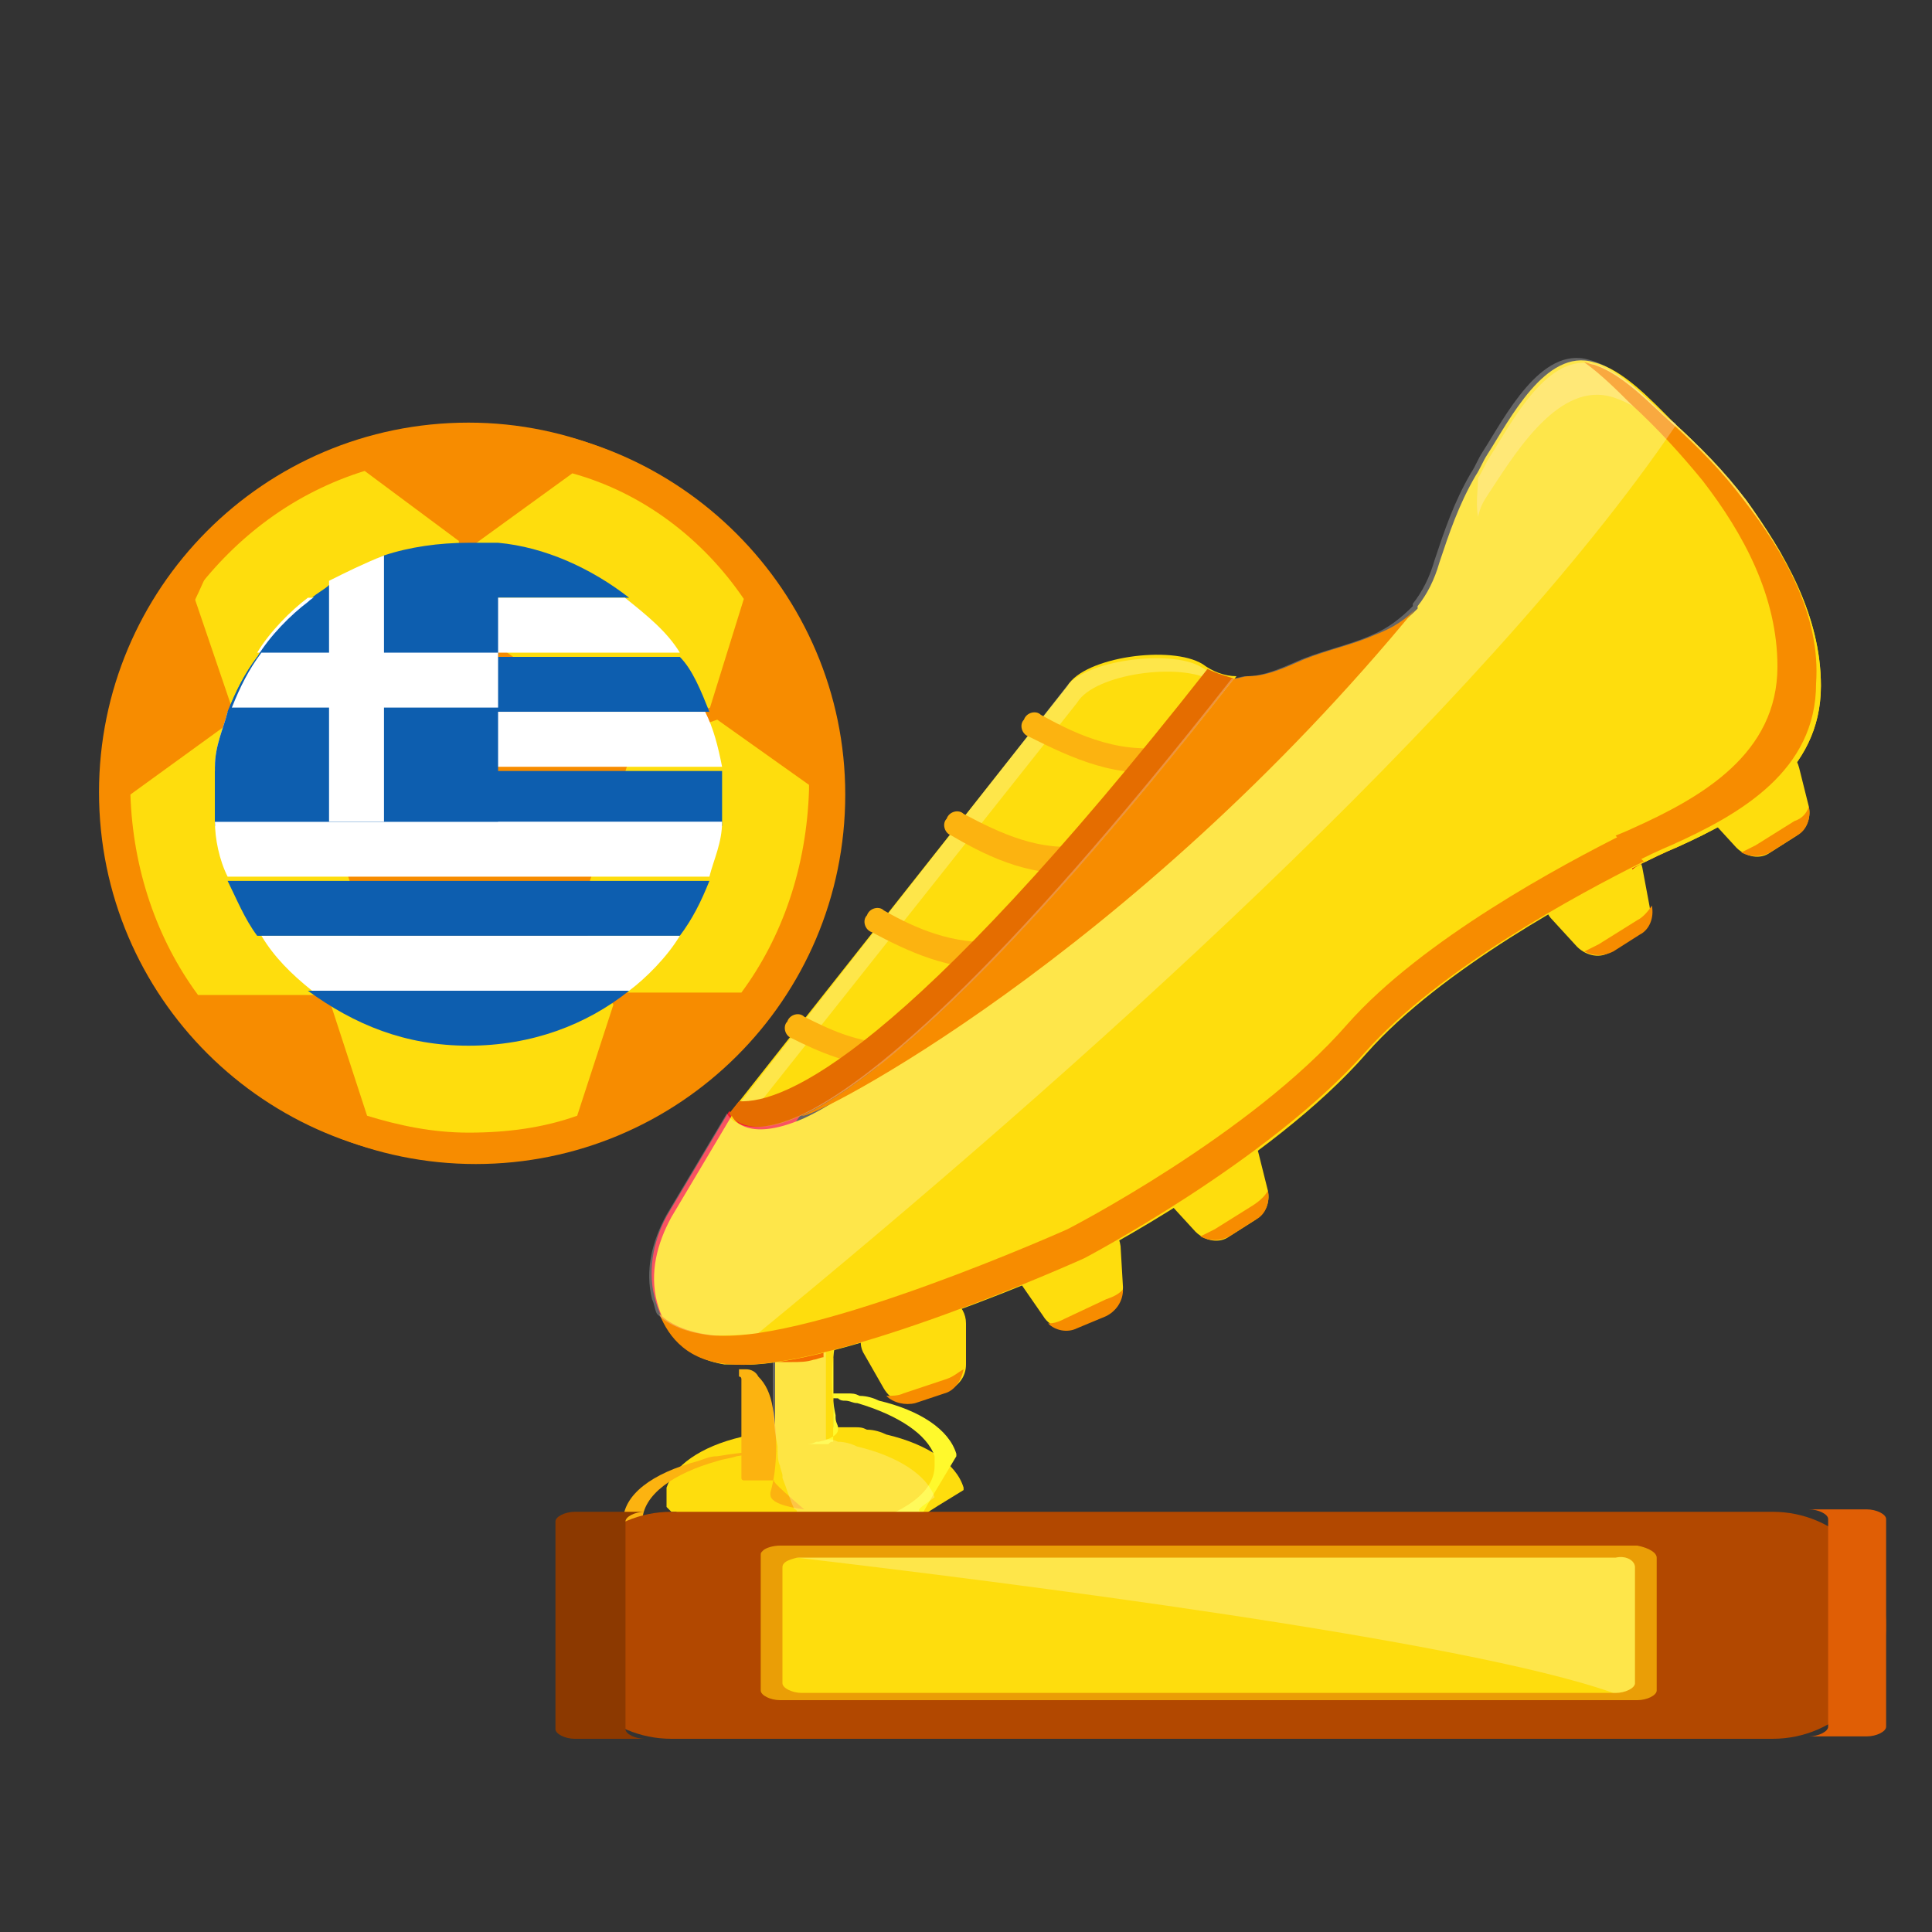
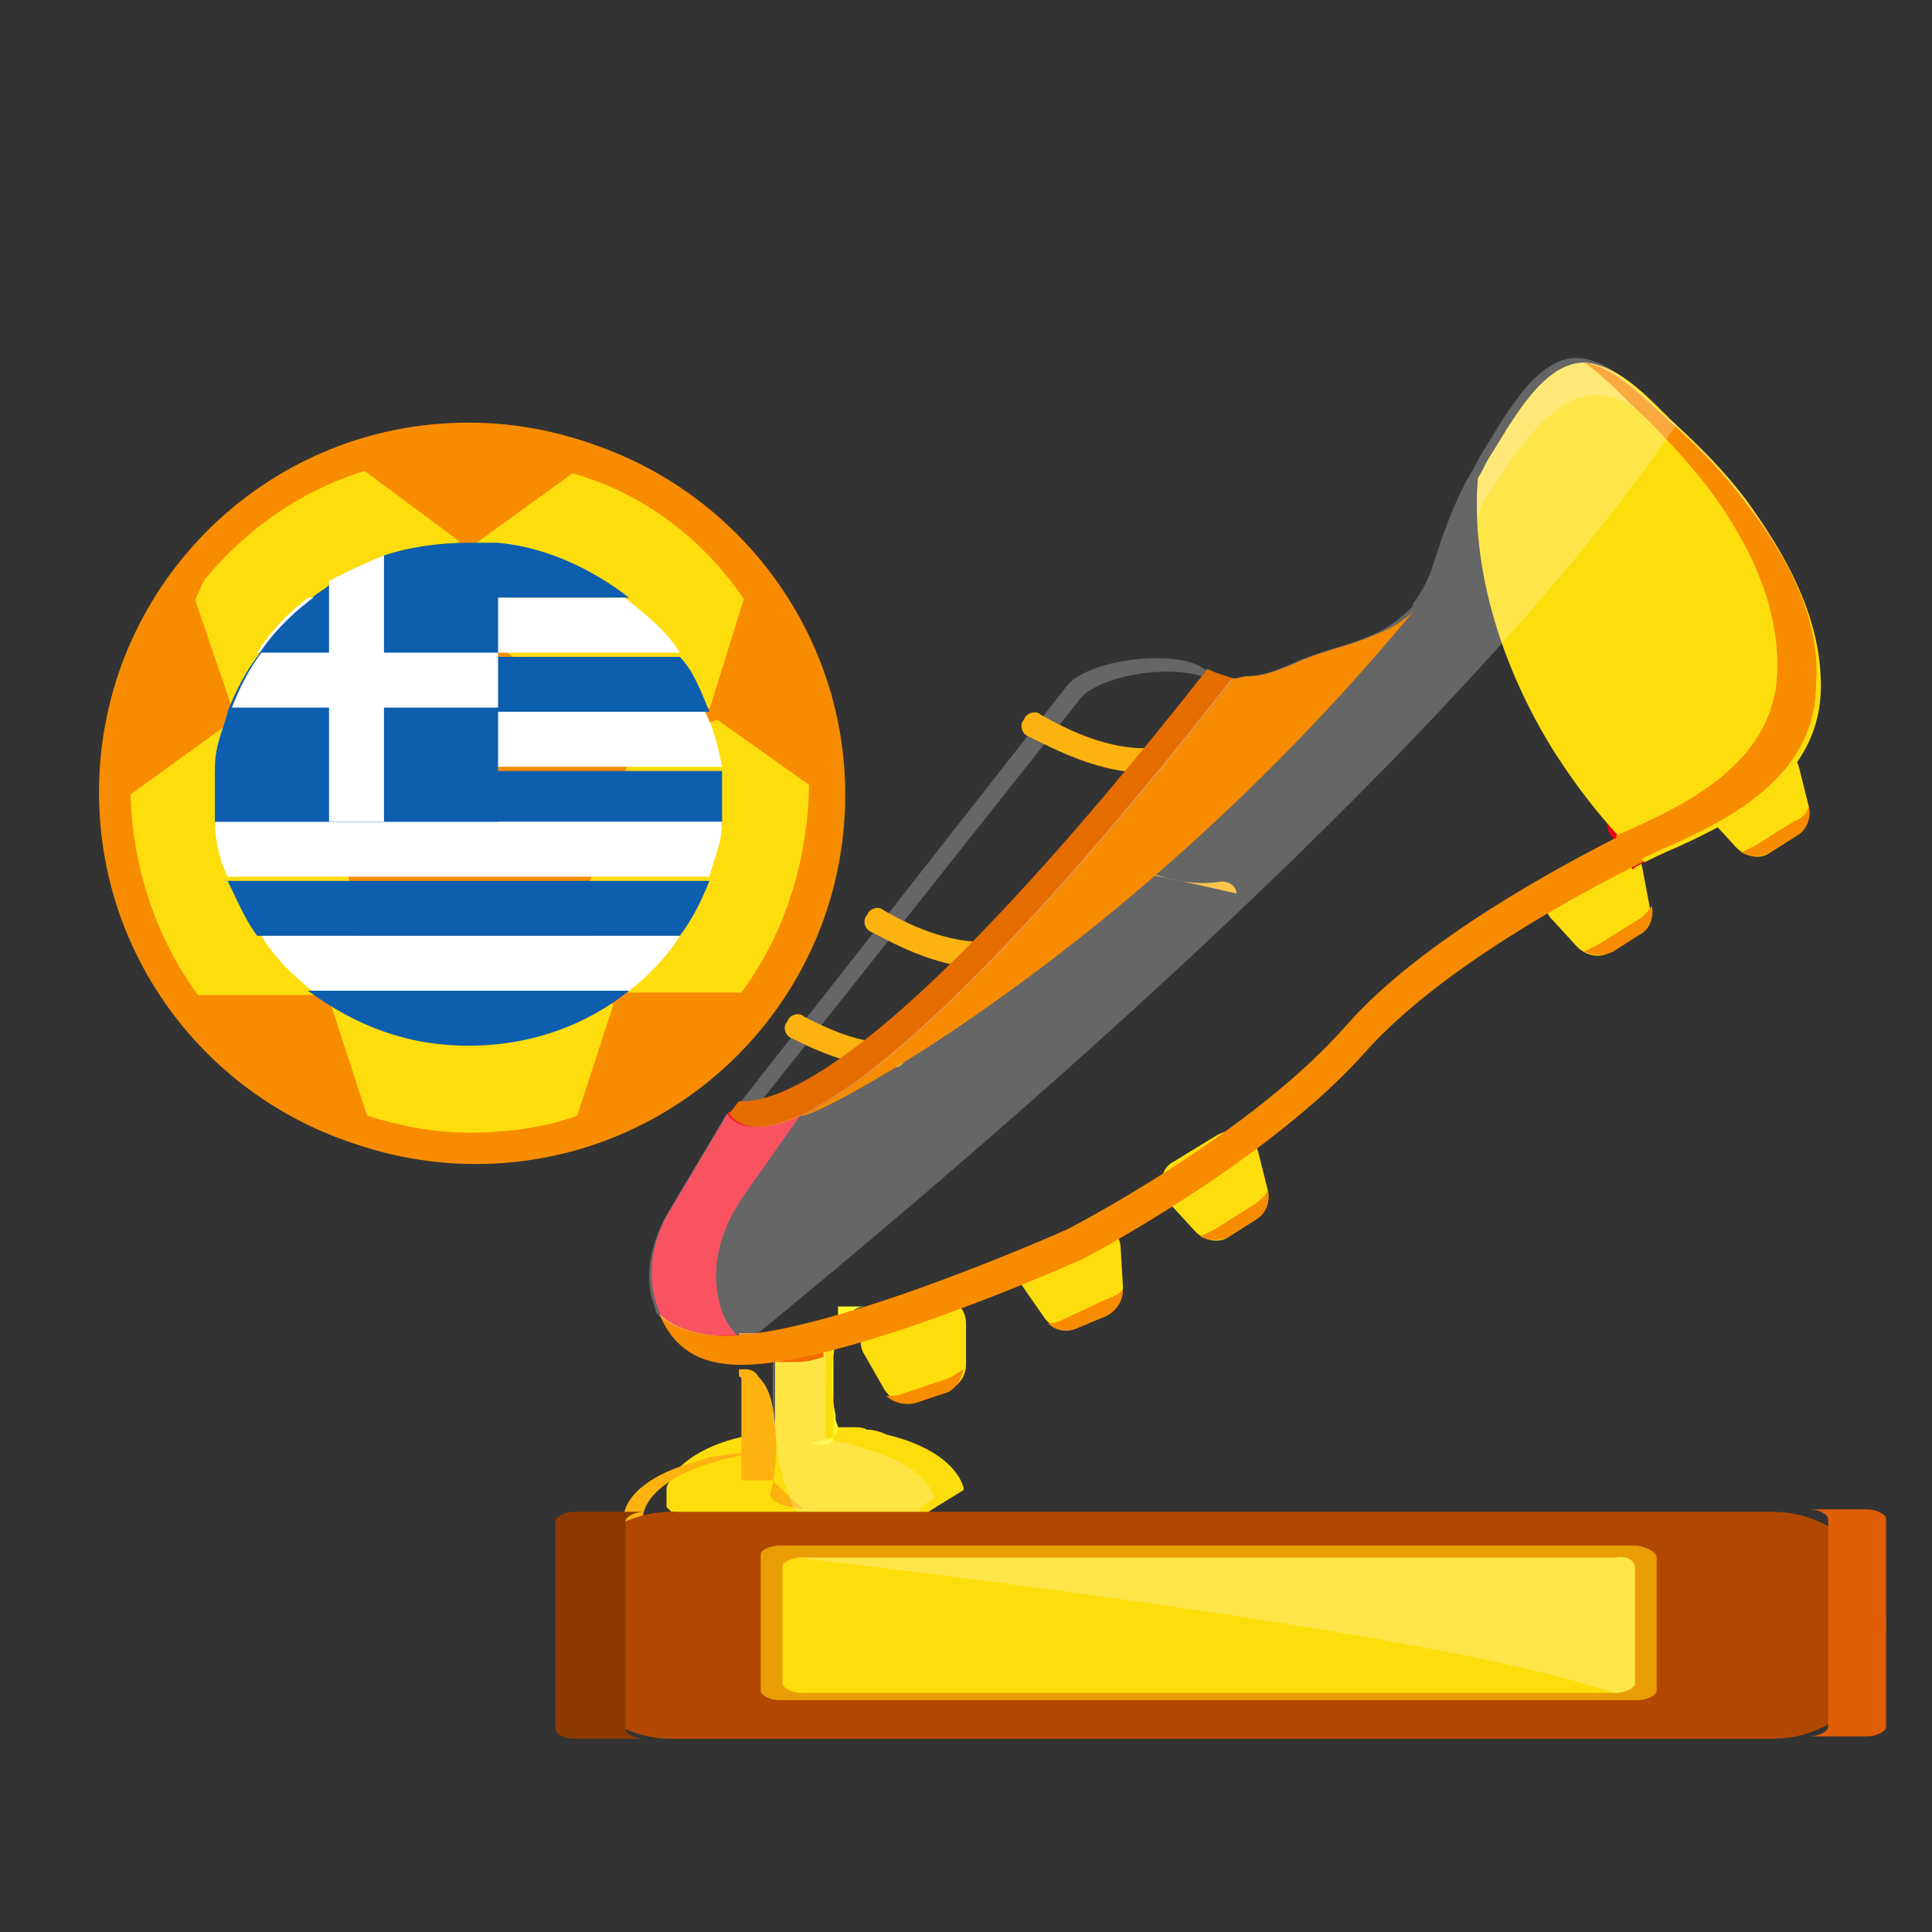
<svg xmlns="http://www.w3.org/2000/svg" version="1.1" id="Layer_1" x="0px" y="0px" viewBox="0 0 80 80" style="enable-background:new 0 0 80 80;" xml:space="preserve">
  <rect x="0" y="0" width="80" height="80" fill="#333333" stroke="none" />
  <style type="text/css">
	.st0{fill:#FEDD0D;}
	.st1{fill:#FFF92C;}
	.st2{fill:#FCB310;}
	.st3{opacity:0.25;}
	.st4{fill:#FFFBE6;}
	.st5{fill:#F46E00;}
	.st6{fill:#B24800;}
	.st7{fill:#8C3900;}
	.st8{fill:#E05E05;}
	.st9{fill:#EA9E06;}
	.st10{fill:#FFFFFF;}
	.st11{fill:#F78C00;}
	.st12{fill:#F7192E;}
	.st13{fill:#E30613;}
	.st14{fill:#E56D00;}
	.st15{fill:#FFE04A;}
	.st16{fill:#0D5EAF;}
</style>
  <g>
    <g>
      <path class="st0" d="M38.1,63L38.1,63L38.1,63L38.1,63L38.1,63L38.1,63L38.1,63c0,0.1,0,0.1,0,0.1l0,0l0,0l0,0l0,0l0,0l0,0l0,0    l0,0l0,0l0,0l0,0l0,0l0,0l0,0l0,0l0,0l0,0l0,0l0,0l0,0l0,0l0,0l0,0l0,0l0,0l0,0l0,0l0,0l0,0l0,0l0,0l0,0l0,0l0,0l0,0l0,0l0,0l0,0    l0,0l0,0l0,0l0,0l0,0l0,0l0,0l0,0l0,0l0,0l0,0l0,0l0,0l0,0l0,0l0,0l0,0l0,0l0,0l0,0L38,63.2l0,0l0,0l0,0l0,0l0,0l0,0l0,0l0,0l0,0    l0,0l0,0l0,0l0,0l0,0l0,0l0,0l0,0l0,0l0,0l0,0l0,0l0,0l0,0l0,0c0,0,0,0-0.1,0l0,0l0,0l0,0l0,0l0,0l0,0l0,0l0,0l0,0l0,0l0,0l0,0    h-0.1l0,0c0,0,0,0-0.1,0l0,0c0,0-0.1,0-0.1,0.1c0,0,0,0-0.1,0l0,0l0,0l0,0h-0.1l0,0h-0.1c-0.1,0-0.1,0-0.2,0.1    c-0.1,0-0.1,0.1-0.2,0.1c0,0,0,0-0.1,0l0,0c-0.1,0-0.1,0-0.2,0h-0.1l0,0h-0.1h-0.1h-0.1l0,0l0,0c0,0,0,0-0.1,0c0,0,0,0-0.1,0h-0.1    c-0.1,0-0.2,0-0.3,0.1c0,0,0,0-0.1,0c0,0,0,0-0.1,0c0,0,0,0-0.1,0h-0.1l0,0h-0.1l0,0c-0.1,0-0.1,0-0.2,0c-0.1,0-0.1,0-0.2,0h-0.1    l0,0h-0.1c0,0,0,0-0.1,0h-0.1l0,0h-0.1c-0.1,0-0.2,0-0.3,0c0,0,0,0-0.1,0c0,0,0,0-0.1,0l0,0h-0.1l0,0l0,0c0,0,0,0-0.1,0h-0.1    c-0.1,0-0.3,0-0.4,0c-0.9,0-1.7-0.1-2.5-0.3l0,0l0,0h-0.1c0,0,0,0-0.1,0h-0.1c0,0,0,0-0.1,0H30c-0.1,0-0.1,0-0.2,0l0,0    c-0.1,0-0.1,0-0.2-0.1h-0.1c-0.1,0-0.2-0.1-0.2-0.1h-0.1c-0.1,0-0.1,0-0.2-0.1h-0.1c-0.1,0-0.2-0.1-0.3-0.1l0,0    c-0.1,0-0.1-0.1-0.2-0.1l0,0h-0.1l0,0l0,0l-0.1-0.1c0,0,0,0-0.1,0L28,62.6c0,0,0,0-0.1,0l0,0l0,0c0,0,0,0-0.1,0l0,0    c0,0,0,0-0.1-0.1l0,0l0,0l0,0c0,0,0,0-0.1-0.1l0,0l0,0l0,0c0,0,0,0,0-0.1l0,0c0,0,0,0,0-0.1l0,0l0,0l0,0l0,0v-0.1l0,0    c0,0,0,0,0-0.1l0,0l0,0l0,0c0,0,0,0,0-0.1l0,0l0,0l0,0l0,0l0,0l0,0l0,0c0,0,0,0,0-0.1l0,0l0,0l0,0c0,0,0,0,0-0.1l0,0    c0,0,0,0,0-0.1l0,0l0,0l0,0l0,0l0,0l0,0l0,0l0,0l0,0c0.3-0.9,1.4-1.7,3.1-2.1l0,0c0.3-0.1,0.5-0.1,0.8-0.2c0.2,0,0.3-0.1,0.5-0.1    l0,0c0.1,0,0.3,0,0.4,0c0.3,0,0.6,0,0.9-0.1l0,0c0.1,0,0.2,0,0.3,0h0.1h0.1c0.1,0,0.1,0,0.2,0l0,0l0,0c0,0,0,0,0.1,0h0.1l0,0    c0.1,0,0.2,0,0.2,0c0.1,0,0.1,0,0.2,0c0.1,0,0.1,0,0.2,0h0.1l0,0c0.1,0,0.1,0,0.2,0h0.1c0.1,0,0.1,0,0.2,0l0,0    c0.2,0,0.3,0,0.5,0.1c0.3,0,0.6,0.1,0.8,0.2l0,0c1.7,0.4,2.9,1.2,3.2,2.2l0,0v0.1l0,0l0,0l0,0C38.1,62.8,38.1,62.8,38.1,63    C38.1,62.9,38.1,62.9,38.1,63C38.1,62.9,38.1,62.9,38.1,63z" />
    </g>
    <g>
-       <path class="st1" d="M38.1,63L38.1,63L38.1,63L38.1,63L38.1,63L38.1,63L38.1,63c0,0.1,0,0.1,0,0.1l0,0l0,0l0,0l0,0l0,0l0,0l0,0    l0,0l0,0l0,0l0,0l0,0l0,0l0,0l0,0l0,0l0,0l0,0l0,0l0,0l0,0l0,0l0,0l0,0l0,0l0,0l0,0l0,0l0,0l0,0l0,0l0,0l0,0l0,0l0,0l0,0l0,0l0,0    l0,0l0,0l0,0l0,0l0,0l0,0l0,0l0,0l0,0l0,0l0,0l0,0l0,0l0,0l0,0l0,0l0,0L38,63.2l0,0l0,0l0,0l0,0l0,0l0,0l0,0l0,0l0,0l0,0l0,0l0,0    l0,0l0,0l0,0l0,0l0,0l0,0l0,0l0,0l0,0l0,0l0,0l0,0l0,0l0,0c0,0,0,0-0.1,0l0,0l0,0l0,0l0,0l0,0l0,0l0,0l0,0l0,0l0,0l0,0l0,0h-0.1    l0,0c0,0,0,0-0.1,0l0,0c0,0-0.1,0-0.1,0.1c0,0,0,0-0.1,0l0,0l0,0l0,0h-0.1l0,0l0,0h-0.1c-0.1,0-0.1,0-0.2,0.1c0,0,0,0-0.1,0h-0.1    h-0.1c0,0,0,0-0.1,0l0,0c-0.1,0-0.1,0-0.2,0h-0.1l0,0h-0.1h-0.1h-0.1l0,0l0,0c0,0,0,0-0.1,0c0,0,0,0-0.1,0h-0.1    c-0.1,0-0.2,0-0.3,0.1c0,0,0,0-0.1,0c0,0,0,0-0.1,0c0,0,0,0-0.1,0h-0.1l0,0H35l0,0c-0.1,0-0.1,0-0.2,0c-0.1,0-0.1,0-0.2,0h-0.1    l0,0h-0.1c0,0,0,0-0.1,0h-0.1l0,0h-0.1c-0.1,0-0.2,0-0.3,0c0,0,0,0-0.1,0c0,0,0,0-0.1,0l0,0h-0.1l0,0l0,0c0,0,0,0-0.1,0h-0.1    c-0.1,0-0.3,0-0.4,0c0.1,0,0.3,0,0.4,0c0.7,0,1.4-0.2,2.1-0.3c2-0.5,3.3-1.4,3.3-2.5c0-0.1,0-0.2,0-0.3v-0.1    c-0.3-0.9-1.5-1.7-3.2-2.2l0,0c-0.2,0-0.3-0.1-0.5-0.1c-0.1,0-0.2,0-0.3-0.1h-0.1c-0.1,0-0.3,0-0.4-0.1c-0.2,0-0.4,0-0.5-0.1    c-0.1,0-0.1,0-0.2,0c-0.1,0-0.3,0-0.4,0l0,0c0.1,0,0.2,0,0.3,0h0.1h0.1c0.1,0,0.1,0,0.2,0l0,0l0,0h0.1l0,0c0.1,0,0.2,0,0.2,0    c0.1,0,0.1,0,0.2,0c0.1,0,0.1,0,0.2,0h0.1l0,0c0.1,0,0.1,0,0.2,0h0.1c0.1,0,0.1,0,0.2,0l0,0c0.2,0,0.3,0,0.5,0.1    c0.3,0,0.6,0.1,0.8,0.2l0,0c1.7,0.4,2.9,1.2,3.2,2.2l0,0v0.1l0,0l0,0l0,0C38.1,62.8,38.1,62.8,38.1,63    C38.1,62.9,38.1,62.9,38.1,63C38.1,62.9,38.1,62.9,38.1,63z" />
-     </g>
+       </g>
    <g>
      <path class="st2" d="M26.6,63c0-1.1,1.3-2,3.1-2.5l0,0c0.3-0.1,0.5-0.1,0.8-0.2c0.6-0.1,1.2-0.2,1.8-0.2c-0.1,0-0.2,0-0.3,0h-0.1    h-0.1c-0.8,0-1.5,0.1-2.1,0.2c-0.3,0-0.5,0.1-0.8,0.2l0,0C27,61,25.8,61.9,25.8,63c0,1.6,2.8,2.9,6.2,2.9c0.1,0,0.3,0,0.4,0    C29.1,65.7,26.6,64.5,26.6,63z" />
    </g>
    <g>
      <path class="st0" d="M34.7,55.6L34.7,55.6L34.7,55.6L34.7,55.6L34.7,55.6c-0.1,0-0.1,0-0.1,0l0,0l0,0l0,0l0,0l0,0l0,0l0,0l0,0l0,0    l0,0l0,0l0,0l0,0l0,0l0,0l0,0l0,0l-0.1,0.1l0,0l0,0l0,0l0,0l0,0l0,0l0,0l0,0l0,0l0,0l0,0l0,0l0,0l0,0l0,0l0,0l0,0l0,0l0,0l0,0l0,0    l0,0l0,0l0,0l0,0l0,0l0,0l0,0l0,0l0,0l0,0l0,0l0,0l0,0l0,0l0,0l0,0l0,0l0,0l0,0l0,0l0,0l0,0l0,0l0,0l0,0l0,0l0,0l0,0l0,0l0,0l0,0    c0,0,0,0,0,0.1l0,0l0,0l0,0l0,0c0,0,0,0,0,0.1l0,0l0,0l0,0l0,0c0,0,0,0,0,0.1c0,0,0,0,0,0.1l0,0v0.1l0,0l0,0l0,0    c0,0.1,0,0.1,0,0.2v0.1l0,0c0,0,0,0,0,0.1l0,0c0,0,0,0,0,0.1c0,0,0,0,0,0.1v0.1c0,0,0,0,0,0.1c0,0,0,0,0,0.1c0,0,0,0,0,0.1    c0,0,0,0,0,0.1c0,0,0,0,0,0.1c0,0,0,0,0,0.1c0,0,0,0,0,0.1l0,0c0,0,0,0,0,0.1c0,0,0,0,0,0.1l0,0c0,0,0,0,0,0.1l0,0l0,0    c0,0,0,0,0,0.1l0,0l0,0c0,0.1,0,0.1,0,0.2l0,0v0.1c0,0,0,0,0,0.1v0.1v0.1l0,0c0,0.1,0,0.2,0,0.3V59c0,0.1,0,0.2,0,0.2v0.1l0,0    c0,0,0,0,0,0.1l0,0v0.1v0.1l0,0l0,0v0.1l0,0l0,0l0,0l0,0l0,0l0,0l0,0l0,0l0,0l0,0l0,0l0,0l0,0l0,0l0,0l0,0l0,0l0,0l0,0l0,0l0,0    l0,0l0,0l0,0l0,0l0,0l0,0l0,0l0,0l0,0c-0.1,0-0.1,0-0.2,0.1c0,0,0,0-0.1,0l0,0l0,0l0,0l0,0l0,0h-0.1l0,0c-0.1,0-0.1,0-0.2,0l0,0    l0,0l0,0l0,0l0,0l0,0c0,0,0,0-0.1,0l0,0c0,0,0,0-0.1,0c0,0,0,0-0.1,0c0,0,0,0-0.1,0c0,0,0,0-0.1,0l0,0l0,0c0,0,0,0-0.1,0    c0,0,0,0-0.1,0l0,0l0,0l0,0h-0.1l0,0l0,0l0,0l0,0c0,0,0,0-0.1,0c0,0,0,0-0.1,0l0,0l0,0l0,0c0,0,0,0-0.1,0s-0.1,0-0.2,0h-0.1l0,0    l0,0l0,0h-0.1h-0.1l0,0l0,0l0,0h-0.1l0,0l0,0c0,0-0.1,0-0.1-0.1l0,0l0,0l0,0l0,0l0,0l0,0l0,0l0,0l0,0l0,0l0,0l0,0l0,0l0,0l0,0l0,0    l0,0l0,0l0,0l0,0l0,0l0,0l0,0l0,0l0,0l0,0l0,0l0,0l0,0l0,0l0,0l0,0l0,0l0,0l0,0l0,0c0,0,0,0,0-0.1l0,0l0,0l0,0l0,0l0,0l0,0    c0,0,0,0,0-0.1l0,0l0,0v-0.1l0,0l0,0l0,0c0,0,0,0,0-0.1l0,0v-0.1v-0.1l0,0c0,0,0,0,0-0.1v-0.1v-0.1c0-0.1,0-0.1,0-0.2v-0.1    c0-0.1,0-0.2,0-0.3l0,0l0,0l0,0c0-0.1,0-0.1,0-0.2l0,0c0-0.1,0-0.1,0-0.2v-0.1l0,0v-0.1v-0.1c0-0.1,0-0.1,0-0.2l0,0    c0-0.1,0-0.1,0-0.2l0,0c0-0.1,0-0.1,0-0.2v-0.1v-0.1l0,0v-0.1v-0.1v-0.1v-0.1l0,0l0,0v-0.1c0-0.1,0-0.1,0-0.2l0,0l0,0l0,0l0,0l0,0    l0,0l0,0l0,0v-0.1l0,0l0,0c0,0,0,0,0-0.1l0,0c0,0,0-0.1-0.1-0.1c0,0,0,0,0-0.1c0,0,0,0,0-0.1l0,0l0,0l0,0l0,0l0,0l0,0    c0,0,0,0,0-0.1l0,0l0,0l0,0l0,0l0,0l0,0l0,0l0,0l0,0l0,0l0,0l0,0l0,0l0,0l0,0l0,0l0,0l0,0l0,0l0,0l0,0l0,0l0,0l0,0l0,0l0,0l0,0    l0,0l0,0l0,0l0,0c0,0,0,0-0.1,0l0,0l0,0l0,0l0,0l0,0l0,0l0,0l0,0l0,0l0,0h2.8V55.6z" />
    </g>
    <g>
      <path class="st0" d="M34.7,55.6L34.7,55.6L34.7,55.6L34.7,55.6L34.7,55.6c-0.1,0-0.1,0-0.1,0l0,0l0,0l0,0l0,0l0,0l0,0l0,0l0,0l0,0    l0,0l0,0l0,0l0,0l0,0l0,0l0,0l0,0l-0.1,0.1l0,0l0,0l0,0l0,0l0,0l0,0l0,0l0,0l0,0l0,0l0,0l0,0l0,0l0,0l0,0l0,0l0,0l0,0l0,0l0,0l0,0    l0,0l0,0l0,0l0,0l0,0l0,0l0,0l0,0l0,0l0,0l0,0l0,0l0,0l0,0l0,0l0,0l0,0l0,0l0,0l0,0l0,0l0,0l0,0l0,0l0,0l0,0l0,0l0,0l0,0l0,0l0,0    c0,0,0,0,0,0.1l0,0l0,0l0,0l0,0c0,0,0,0,0,0.1l0,0l0,0l0,0l0,0c0,0,0,0,0,0.1c0,0,0,0,0,0.1l0,0v0.1l0,0l0,0l0,0    c0,0.1,0,0.1,0,0.2v0.1l0,0c0,0,0,0,0,0.1l0,0c0,0,0,0,0,0.1c0,0,0,0,0,0.1v0.1c0,0,0,0,0,0.1c0,0,0,0,0,0.1c0,0,0,0,0,0.1    c0,0,0,0,0,0.1c0,0,0,0,0,0.1c0,0,0,0,0,0.1c0,0,0,0,0,0.1l0,0c0,0,0,0,0,0.1c0,0,0,0,0,0.1l0,0c0,0,0,0,0,0.1l0,0l0,0    c0,0,0,0,0,0.1l0,0l0,0c0,0.1,0,0.1,0,0.2l0,0v0.1c0,0,0,0,0,0.1v0.1v0.1l0,0c0,0.1,0,0.2,0,0.3V59c0,0.1,0,0.2,0,0.2v0.1l0,0    c0,0,0,0,0,0.1l0,0v0.1v0.1l0,0l0,0v0.1l0,0l0,0l0,0l0,0l0,0l0,0l0,0l0,0l0,0l0,0l0,0l0,0l0,0l0,0l0,0l0,0l0,0l0,0l0,0l0,0l0,0    l0,0l0,0l0,0l0,0l0,0l0,0l0,0l0,0l0,0c-0.1,0-0.1,0-0.2,0.1c0,0,0,0-0.1,0l0,0l0,0l0,0l0,0l0,0h-0.1l0,0c-0.1,0-0.1,0-0.2,0l0,0    l0,0l0,0l0,0l0,0l0,0c0,0,0,0-0.1,0l0,0c0,0,0,0-0.1,0c0,0,0,0-0.1,0c0,0,0,0-0.1,0c0,0,0,0-0.1,0l0,0l0,0c0,0,0,0-0.1,0    c0,0,0,0-0.1,0l0,0l0,0l0,0h-0.1l0,0l0,0l0,0l0,0c0,0,0,0-0.1,0c0,0,0,0-0.1,0l0,0l0,0l0,0c0,0,0,0-0.1,0s-0.1,0-0.2,0h-0.1l0,0    l0,0l0,0h-0.1h-0.1l0,0l0,0l0,0h-0.1l0,0l0,0c0,0-0.1,0-0.1-0.1l0,0l0,0l0,0l0,0l0,0l0,0l0,0l0,0l0,0l0,0l0,0l0,0l0,0l0,0l0,0l0,0    l0,0l0,0l0,0l0,0l0,0l0,0l0,0l0,0l0,0l0,0l0,0l0,0l0,0l0,0l0,0l0,0l0,0l0,0l0,0l0,0c0,0,0,0,0-0.1l0,0l0,0l0,0l0,0l0,0l0,0    c0,0,0,0,0-0.1l0,0l0,0v-0.1l0,0l0,0l0,0c0,0,0,0,0-0.1l0,0v-0.1v-0.1l0,0c0,0,0,0,0-0.1v-0.1v-0.1c0-0.1,0-0.1,0-0.2v-0.1    c0-0.1,0-0.2,0-0.3l0,0l0,0l0,0c0-0.1,0-0.1,0-0.2l0,0c0-0.1,0-0.1,0-0.2v-0.1l0,0v-0.1v-0.1c0-0.1,0-0.1,0-0.2l0,0    c0-0.1,0-0.1,0-0.2l0,0c0-0.1,0-0.1,0-0.2v-0.1v-0.1l0,0v-0.1v-0.1v-0.1v-0.1l0,0l0,0v-0.1c0-0.1,0-0.1,0-0.2l0,0l0,0l0,0l0,0l0,0    l0,0l0,0l0,0v-0.1l0,0l0,0c0,0,0,0,0-0.1l0,0c0,0,0-0.1-0.1-0.1c0,0,0,0,0-0.1c0,0,0,0,0-0.1l0,0l0,0l0,0l0,0l0,0l0,0    c0,0,0,0,0-0.1l0,0l0,0l0,0l0,0l0,0l0,0l0,0l0,0l0,0l0,0l0,0l0,0l0,0l0,0l0,0l0,0l0,0l0,0l0,0l0,0l0,0l0,0l0,0l0,0l0,0l0,0l0,0    l0,0l0,0l0,0l0,0c0,0,0,0-0.1,0l0,0l0,0l0,0l0,0l0,0l0,0l0,0l0,0l0,0l0,0h2.8V55.6z" />
    </g>
    <g>
      <path class="st0" d="M34.7,55.6L34.7,55.6L34.7,55.6L34.7,55.6L34.7,55.6c-0.1,0-0.1,0-0.1,0l0,0l0,0l0,0l0,0l0,0l0,0l0,0l0,0l0,0    l0,0l0,0l0,0l0,0l0,0l0,0l0,0l0,0l-0.1,0.1l0,0l0,0l0,0l0,0l0,0l0,0l0,0l0,0l0,0l0,0l0,0l0,0l0,0l0,0l0,0l0,0l0,0l0,0l0,0l0,0l0,0    l0,0l0,0l0,0l0,0l0,0l0,0l0,0l0,0l0,0l0,0l0,0l0,0l0,0l0,0l0,0l0,0l0,0l0,0l0,0l0,0l0,0l0,0l0,0l0,0l0,0l0,0l0,0l0,0l0,0l0,0l0,0    c0,0,0,0,0,0.1l0,0l0,0l0,0l0,0c0,0,0,0,0,0.1l0,0l0,0l0,0l0,0c0,0,0,0,0,0.1c0,0,0,0,0,0.1l0,0v0.1l0,0l0,0l0,0    c0,0.1,0,0.1,0,0.2v0.1l0,0c0,0,0,0,0,0.1l0,0c0,0,0,0,0,0.1c0,0,0,0,0,0.1v0.1c0,0,0,0,0,0.1c0,0,0,0,0,0.1c0,0,0,0,0,0.1    c0,0,0,0,0,0.1c0,0,0,0,0,0.1c0,0,0,0,0,0.1c0,0,0,0,0,0.1l0,0c0,0,0,0,0,0.1c0,0,0,0,0,0.1l0,0c0,0,0,0,0,0.1l0,0l0,0    c0,0,0,0,0,0.1l0,0l0,0c0,0.1,0,0.1,0,0.2l0,0v0.1c0,0,0,0,0,0.1v0.1v0.1l0,0c0,0.1,0,0.2,0,0.3V59c0,0.1,0,0.2,0,0.2v0.1l0,0    c0,0,0,0,0,0.1l0,0v0.1v0.1l0,0l0,0v0.1l0,0l0,0l0,0l0,0l0,0l0,0l0,0l0,0l0,0l0,0l0,0l0,0l0,0l0,0l0,0l0,0l0,0l0,0l0,0l0,0l0,0    l0,0l0,0l0,0l0,0l0,0l0,0l0,0l0,0l0,0c-0.1,0-0.1,0-0.2,0.1c0,0,0,0-0.1,0l0,0l0,0l0,0l0,0l0,0h-0.1l0,0c-0.1,0-0.1,0-0.2,0l0,0    l0,0l0,0l0,0l0,0l0,0c0,0,0,0-0.1,0l0,0c0,0,0,0-0.1,0c0,0,0,0-0.1,0c0,0,0,0-0.1,0c0,0,0,0-0.1,0l0,0l0,0c0,0,0,0-0.1,0    c0,0,0,0-0.1,0l0,0l0,0l0,0h-0.1l0,0l0,0l0,0l0,0c0,0,0,0-0.1,0c0,0,0,0-0.1,0l0,0l0,0l0,0c0,0,0,0-0.1,0s-0.1,0-0.2,0h-0.1l0,0    l0,0l0,0h-0.1h-0.1l0,0l0,0l0,0h-0.1l0,0l0,0c0,0-0.1,0-0.1-0.1l0,0l0,0l0,0l0,0l0,0l0,0l0,0l0,0l0,0l0,0l0,0l0,0l0,0l0,0l0,0l0,0    l0,0l0,0l0,0l0,0l0,0l0,0l0,0l0,0l0,0l0,0l0,0l0,0l0,0l0,0l0,0l0,0l0,0l0,0l0,0l0,0c0,0,0,0,0-0.1l0,0l0,0l0,0l0,0l0,0l0,0    c0,0,0,0,0-0.1l0,0l0,0v-0.1l0,0l0,0l0,0c0,0,0,0,0-0.1l0,0v-0.1v-0.1l0,0c0,0,0,0,0-0.1v-0.1v-0.1c0-0.1,0-0.1,0-0.2v-0.1    c0-0.1,0-0.2,0-0.3l0,0l0,0l0,0c0-0.1,0-0.1,0-0.2l0,0c0-0.1,0-0.1,0-0.2v-0.1l0,0v-0.1v-0.1c0-0.1,0-0.1,0-0.2l0,0    c0-0.1,0-0.1,0-0.2l0,0c0-0.1,0-0.1,0-0.2v-0.1v-0.1l0,0v-0.1v-0.1v-0.1v-0.1l0,0l0,0v-0.1c0-0.1,0-0.1,0-0.2l0,0l0,0l0,0l0,0l0,0    l0,0l0,0l0,0v-0.1l0,0l0,0c0,0,0,0,0-0.1l0,0c0,0,0-0.1-0.1-0.1c0,0,0,0,0-0.1c0,0,0,0,0-0.1l0,0l0,0l0,0l0,0l0,0l0,0    c0,0,0,0,0-0.1l0,0l0,0l0,0l0,0l0,0l0,0l0,0l0,0l0,0l0,0l0,0l0,0l0,0l0,0l0,0l0,0l0,0l0,0l0,0l0,0l0,0l0,0l0,0l0,0l0,0l0,0l0,0    l0,0l0,0l0,0l0,0c0,0,0,0-0.1,0l0,0l0,0l0,0l0,0l0,0l0,0l0,0l0,0l0,0l0,0h2.8V55.6z" />
    </g>
    <g>
      <path class="st0" d="M34.7,55.6L34.7,55.6L34.7,55.6L34.7,55.6L34.7,55.6c-0.1,0-0.1,0-0.1,0l0,0l0,0l0,0l0,0l0,0l0,0l0,0l0,0l0,0    l0,0l0,0l0,0l0,0l0,0l0,0l0,0l0,0l-0.1,0.1l0,0l0,0l0,0l0,0l0,0l0,0l0,0l0,0l0,0l0,0l0,0l0,0l0,0l0,0l0,0l0,0l0,0l0,0l0,0l0,0l0,0    l0,0l0,0l0,0l0,0l0,0l0,0l0,0l0,0l0,0l0,0l0,0l0,0l0,0l0,0l0,0l0,0l0,0l0,0l0,0l0,0l0,0l0,0l0,0l0,0l0,0l0,0l0,0l0,0l0,0l0,0l0,0    c0,0,0,0,0,0.1l0,0l0,0l0,0l0,0c0,0,0,0,0,0.1l0,0l0,0l0,0l0,0c0,0,0,0,0,0.1c0,0,0,0,0,0.1l0,0v0.1l0,0l0,0l0,0    c0,0.1,0,0.1,0,0.2v0.1l0,0c0,0,0,0,0,0.1l0,0c0,0,0,0,0,0.1c0,0,0,0,0,0.1v0.1c0,0,0,0,0,0.1c0,0,0,0,0,0.1c0,0,0,0,0,0.1    c0,0,0,0,0,0.1c0,0,0,0,0,0.1c0,0,0,0,0,0.1c0,0,0,0,0,0.1l0,0c0,0,0,0,0,0.1c0,0,0,0,0,0.1l0,0c0,0,0,0,0,0.1l0,0l0,0    c0,0,0,0,0,0.1l0,0l0,0c0,0.1,0,0.1,0,0.2l0,0v0.1c0,0,0,0,0,0.1v0.1v0.1l0,0c0,0.1,0,0.2,0,0.3V59c0,0.1,0,0.2,0,0.2v0.1l0,0    c0,0,0,0,0,0.1l0,0v0.1v0.1l0,0l0,0v0.1l0,0l0,0l0,0l0,0l0,0l0,0l0,0l0,0l0,0l0,0l0,0l0,0l0,0l0,0l0,0l0,0l0,0l0,0l0,0l0,0l0,0    l0,0l0,0l0,0l0,0l0,0l0,0l0,0l0,0l0,0c-0.1,0-0.1,0-0.2,0.1c0,0,0,0-0.1,0l0,0l0,0l0,0l0,0l0,0h-0.1l0,0c-0.1,0-0.1,0-0.2,0l0,0    l0,0l0,0l0,0l0,0l0,0c0,0,0,0-0.1,0l0,0c0,0,0,0-0.1,0c0,0,0,0-0.1,0c0,0,0,0-0.1,0c0,0,0,0-0.1,0l0,0l0,0c0,0,0,0-0.1,0    c0,0,0,0-0.1,0l0,0l0,0l0,0h-0.1l0,0l0,0l0,0l0,0c0,0,0,0-0.1,0c0,0,0,0-0.1,0l0,0l0,0l0,0c0,0,0,0-0.1,0s-0.1,0-0.2,0h-0.1l0,0    l0,0l0,0h-0.1h-0.1l0,0l0,0l0,0h-0.1l0,0l0,0c0,0-0.1,0-0.1-0.1l0,0l0,0l0,0l0,0l0,0l0,0l0,0l0,0l0,0l0,0l0,0l0,0l0,0l0,0l0,0l0,0    l0,0l0,0l0,0l0,0l0,0l0,0l0,0l0,0l0,0l0,0l0,0l0,0l0,0l0,0l0,0l0,0l0,0l0,0l0,0l0,0c0,0,0,0,0-0.1l0,0l0,0l0,0l0,0l0,0l0,0    c0,0,0,0,0-0.1l0,0l0,0v-0.1l0,0l0,0l0,0c0,0,0,0,0-0.1l0,0v-0.1v-0.1l0,0c0,0,0,0,0-0.1v-0.1v-0.1c0-0.1,0-0.1,0-0.2v-0.1    c0-0.1,0-0.2,0-0.3l0,0l0,0l0,0c0-0.1,0-0.1,0-0.2l0,0c0-0.1,0-0.1,0-0.2v-0.1l0,0v-0.1v-0.1c0-0.1,0-0.1,0-0.2l0,0    c0-0.1,0-0.1,0-0.2l0,0c0-0.1,0-0.1,0-0.2v-0.1v-0.1l0,0v-0.1v-0.1v-0.1v-0.1l0,0l0,0v-0.1c0-0.1,0-0.1,0-0.2l0,0l0,0l0,0l0,0l0,0    l0,0l0,0l0,0v-0.1l0,0l0,0c0,0,0,0,0-0.1l0,0c0,0,0-0.1-0.1-0.1c0,0,0,0,0-0.1c0,0,0,0,0-0.1l0,0l0,0l0,0l0,0l0,0l0,0    c0,0,0,0,0-0.1l0,0l0,0l0,0l0,0l0,0l0,0l0,0l0,0l0,0l0,0l0,0l0,0l0,0l0,0l0,0l0,0l0,0l0,0l0,0l0,0l0,0l0,0l0,0l0,0l0,0l0,0l0,0    l0,0l0,0l0,0l0,0c0,0,0,0-0.1,0l0,0l0,0l0,0l0,0l0,0l0,0l0,0l0,0l0,0l0,0h2.8V55.6z" />
    </g>
    <g>
      <path class="st2" d="M32.1,61.3L32.1,61.3C32,61.3,32,61.3,32.1,61.3c-0.1,0-0.1,0-0.1,0l0,0c0,0,0,0-0.1,0h-0.1l0,0l0,0l0,0l0,0    c0,0,0,0-0.1,0c0,0,0,0-0.1,0l0,0l0,0l0,0c0,0,0,0-0.1,0s-0.1,0-0.2,0h-0.1c0,0,0,0-0.1,0l0,0H31h-0.1l0,0l0,0l0,0h-0.1l0,0l0,0    c0,0-0.1,0-0.1-0.1l0,0l0,0l0,0l0,0l0,0l0,0l0,0l0,0l0,0l0,0l0,0l0,0l0,0l0,0l0,0l0,0l0,0l0,0l0,0l0,0l0,0l0,0l0,0l0,0l0,0v-0.1    l0,0c0,0,0,0,0-0.1l0,0l0,0c0,0,0,0,0-0.1l0,0l0,0v-0.1l0,0v-0.1l0,0v-0.1v-0.1l0,0c0,0,0,0,0-0.1v-0.1v-0.1c0-0.1,0-0.1,0-0.2    v-0.1c0-0.1,0-0.2,0-0.3l0,0c0-0.1,0-0.2,0-0.2l0,0c0-0.1,0-0.2,0-0.3l0,0c0-0.1,0-0.2,0-0.2c0-0.1,0-0.3,0-0.4c0-0.1,0-0.1,0-0.2    v-0.1v-0.1l0,0V58v-0.1v-0.1v-0.1l0,0l0,0v-0.1c0-0.1,0-0.1,0-0.2l0,0l0,0c0,0,0,0,0-0.1l0,0l0,0v-0.1l0,0c0,0,0,0,0-0.1l0,0    c0,0,0-0.1-0.1-0.1c0,0,0,0,0-0.1c0,0,0,0,0-0.1l0,0l0,0l0,0l0,0c0,0,0,0,0-0.1l0,0l0,0l0,0l0,0l0,0l0,0l0,0l0,0l0,0l0,0l0,0l0,0    l0,0l0,0l0,0l0,0l0,0l0,0l0,0l0,0l0,0l0,0l0,0l0,0c0,0,0,0-0.1,0l0,0l0,0l0,0l0,0l0,0l0,0l0,0h0.4c0.2,0,0.4,0.1,0.5,0.3l0,0    c0.3,0.3,0.5,0.7,0.6,1.3c0.2,1.1,0.2,2.5-0.1,3.5l0,0c0,0,0,0,0,0.1c0,0.3,0.6,0.5,1.4,0.6l0,0l0,0C31.9,61.3,32,61.3,32.1,61.3z    " />
    </g>
    <g>
      <path class="st1" d="M34.7,55.6L34.7,55.6L34.7,55.6L34.7,55.6L34.7,55.6c-0.1,0-0.1,0-0.1,0l0,0l0,0l0,0l0,0l0,0l0,0l0,0l0,0l0,0    l0,0l0,0l0,0l0,0l0,0l0,0l0,0l0,0l0,0l-0.1,0.1l0,0l0,0l0,0l0,0l0,0l0,0l0,0l0,0l0,0l0,0l0,0l0,0l0,0l0,0l0,0l0,0l0,0l0,0l0,0l0,0    l0,0l0,0l0,0l0,0l0,0l0,0l0,0l0,0l0,0l0,0l0,0l0,0l0,0l0,0l0,0l0,0l0,0l0,0l0,0l0,0l0,0l0,0l0,0l0,0l0,0l0,0l0,0l0,0l0,0l0,0l0,0    l0,0c0,0,0,0,0,0.1l0,0l0,0l0,0l0,0c0,0,0,0,0,0.1l0,0l0,0l0,0l0,0c0,0,0,0,0,0.1c0,0,0,0,0,0.1l0,0v0.1l0,0l0,0l0,0    c0,0.1,0,0.1,0,0.2v0.1l0,0c0,0,0,0,0,0.1l0,0c0,0,0,0,0,0.1c0,0,0,0,0,0.1v0.1c0,0,0,0,0,0.1c0,0,0,0,0,0.1c0,0,0,0,0,0.1    c0,0,0,0,0,0.1c0,0,0,0,0,0.1c0,0,0,0,0,0.1c0,0,0,0,0,0.1l0,0c0,0,0,0,0,0.1c0,0,0,0,0,0.1l0,0c0,0,0,0,0,0.1l0,0V58l0,0l0,0    c0,0.1,0,0.1,0,0.2l0,0v0.1c0,0,0,0,0,0.1v0.1v0.1l0,0c0,0.1,0,0.2,0,0.3V59c0,0.1,0,0.2,0,0.2v0.1l0,0c0,0,0,0,0,0.1l0,0v0.1v0.1    l0,0l0,0v0.1l0,0l0,0l0,0l0,0l0,0l0,0l0,0l0,0l0,0l0,0l0,0l0,0l0,0l0,0l0,0l0,0l0,0l0,0l0,0l0,0l0,0l0,0l0,0l0,0l0,0l0,0l0,0l0,0    l0,0l0,0c-0.1,0-0.1,0-0.2,0.1c0,0,0,0-0.1,0l0,0l0,0l0,0l0,0l0,0h-0.1l0,0c-0.1,0-0.1,0-0.2,0l0,0l0,0l0,0l0,0l0,0l0,0    c0,0,0,0-0.1,0l0,0c0,0,0,0-0.1,0c0,0,0,0-0.1,0c0,0,0,0-0.1,0c0,0,0,0-0.1,0l0,0l0,0c0,0,0,0-0.1,0c0,0,0,0-0.1,0l0,0l0,0l0,0    h-0.1l0,0l0,0c0.1,0,0.1,0,0.2,0l0,0c0.2,0,0.3,0,0.5-0.1h0.1l0,0c0.5-0.1,0.8-0.3,0.8-0.5v-0.1l0,0l0,0l0,0    c0-0.1-0.1-0.2-0.1-0.4v-0.1l0,0c-0.2-0.9-0.2-2.1,0-3v-0.1c0.1-0.3,0.2-0.5,0.3-0.7l0,0c0.1-0.2,0.2-0.4,0.4-0.5    c0.1-0.1,0.3-0.2,0.5-0.2c0,0,0,0,0.1,0l0,0l0,0c0,0,0,0,0.1,0h-1.3V55.6z" />
    </g>
    <g class="st3">
      <path class="st4" d="M38.1,62.6H33c0,0,0-0.1-0.1-0.1c-0.2-0.4-0.3-0.8-0.5-1.3c0,0,0,0,0-0.1s-0.1-0.3-0.1-0.4    c-0.1-0.2-0.1-0.5-0.1-0.7l0,0l0,0v-0.1C32,59,32,58.1,32,57.2c0-0.5,0-1.1,0-1.6l0,0h2.3l0,0l0,0c0,0.1-0.1,0.2-0.1,0.3l0,0l0,0    l0,0l0,0l0,0l0,0l0,0l0,0l0,0l0,0l0,0l0,0l0,0l0,0l0,0l0,0l0,0l0,0l0,0l0,0l0,0l0,0l0,0l0,0l0,0l0,0l0,0l0,0l0,0l0,0l0,0l0,0    c0,0,0,0,0,0.1l0,0l0,0l0,0l0,0l0,0l0,0l0,0l0,0l0,0l0,0l0,0l0,0l0,0l0,0l0,0c0,0,0,0,0,0.1l0,0l0,0l0,0l0,0c0,0,0,0,0,0.1l0,0    l0,0l0,0c0,0,0,0,0,0.1c0,0,0,0,0,0.1l0,0v0.1l0,0l0,0l0,0c0,0.1,0,0.1,0,0.2c0,0,0,0,0,0.1l0,0c0,0,0,0,0,0.1l0,0c0,0,0,0,0,0.1    c0,0,0,0,0,0.1v0.1c0,0,0,0,0,0.1c0,0,0,0,0,0.1c0,0,0,0,0,0.1c0,0,0,0,0,0.1c0,0,0,0,0,0.1c0,0,0,0,0,0.1c0,0,0,0,0,0.1l0,0    c0,0,0,0,0,0.1c0,0,0,0,0,0.1l0,0c0,0,0,0,0,0.1v0.1l0,0l0,0c0,0.1,0,0.1,0,0.2l0,0v0.1c0,0,0,0,0,0.1v0.1v0.1l0,0    c0,0.1,0,0.2,0,0.3v0.1c0,0.1,0,0.2,0,0.2v0.1c0.2,0,0.3,0,0.5,0.1c0.3,0,0.6,0.1,0.8,0.2l0,0c1.7,0.4,2.9,1.2,3.2,2.1    C38,62.5,38,62.5,38.1,62.6C38.1,62.5,38.1,62.6,38.1,62.6z" />
    </g>
    <g>
      <path class="st5" d="M34.2,55.9L34.2,55.9L34.2,55.9C34.1,55.9,34.1,55.9,34.2,55.9C34.1,55.9,34.1,55.9,34.2,55.9    C34.1,56,34.1,56,34.2,55.9C34.1,56,34.1,56,34.1,56l0,0l0,0l0,0l0,0l0,0l0,0l0,0l0,0l0,0l0,0l0,0l0,0l0,0l0,0l0,0l0,0l0,0l0,0    l0,0l0,0l0,0l0,0l0,0l0,0l0,0l0,0l0,0l0,0l0,0l0,0l0,0l0,0l0,0l0,0l0,0l0,0l0,0l0,0l0,0l0,0l0,0l0,0l0,0l0,0l0,0c0,0,0,0,0,0.1    l0,0l0,0l0,0l0,0c0,0,0,0,0,0.1l0,0l0,0l0,0l0,0c-0.1,0-0.3,0.1-0.4,0.1l0,0c-0.3,0.1-0.6,0.1-0.9,0.1c0,0,0,0-0.1,0s-0.1,0-0.2,0    h-0.1l0,0c-0.4,0-0.9-0.1-1.3-0.2H31c-0.1,0-0.2-0.1-0.3-0.1l0,0V56c0-0.1,0-0.1,0-0.2l0,0l0,0l0,0l0,0l0,0l0,0l0,0l0,0v-0.1l0,0    c0,0,0,0,0-0.1l0,0c0,0,0-0.1-0.1-0.1c0,0,0,0,0-0.1c0,0,0,0,0-0.1l0,0l0,0l0,0l0,0l0,0l0,0c0,0,0,0,0-0.1l0,0l0,0l0,0l0,0H31l0,0    h1.9l0,0h1.8L34.2,55.9L34.2,55.9z" />
    </g>
    <g>
      <path class="st6" d="M73.4,72H27.8c-2.6,0-4.7-2.1-4.7-4.7l0,0c0-2.6,2.1-4.7,4.7-4.7h45.6c2.6,0,4.7,2.1,4.7,4.7l0,0    C78.1,69.9,76,72,73.4,72z" />
    </g>
    <g>
      <path class="st7" d="M25.9,71.6V63c0-0.2,0.4-0.4,0.8-0.4h-2.9c-0.4,0-0.8,0.2-0.8,0.4v8.6c0,0.2,0.4,0.4,0.8,0.4h2.9    C26.3,72,25.9,71.8,25.9,71.6z" />
    </g>
    <g>
      <path class="st8" d="M77.3,62.5h-2.4c0.4,0,0.8,0.2,0.8,0.4v8.6c0,0.2-0.4,0.4-0.8,0.4h2.4c0.4,0,0.8-0.2,0.8-0.4v-8.6    C78.1,62.7,77.7,62.5,77.3,62.5z" />
    </g>
    <g>
      <path class="st9" d="M68.6,64.5V70c0,0.2-0.4,0.4-0.8,0.4H32.3c-0.4,0-0.8-0.2-0.8-0.4v-5.6c0-0.1,0-0.1,0.1-0.2S32,64,32.3,64    h35.5C68.3,64.1,68.6,64.3,68.6,64.5z" />
    </g>
    <g>
      <path class="st0" d="M67.7,64.9v4.8c0,0.2-0.4,0.4-0.8,0.4H33.2c-0.4,0-0.8-0.2-0.8-0.4v-4.8c0-0.2,0.2-0.3,0.6-0.4    c0.1,0,0.2,0,0.2,0h33.7C67.3,64.4,67.7,64.6,67.7,64.9z" />
    </g>
    <g class="st3">
      <path class="st10" d="M67.7,64.9v4.8c0,0.2-0.4,0.4-0.8,0.4h-0.1c-6.2-2.2-25.3-4.6-33.8-5.6c0.1,0,0.2,0,0.2,0h33.7    C67.3,64.4,67.7,64.6,67.7,64.9z" />
    </g>
    <g>
      <g>
        <path class="st0" d="M35.8,56.1l0.8,1.4c0.3,0.5,0.8,0.7,1.4,0.5l1.2-0.4c0.5-0.2,0.8-0.6,0.8-1.1v-1.7c0-0.8-0.8-1.3-1.5-1.1     l-2,0.7C35.8,54.7,35.4,55.5,35.8,56.1z" />
      </g>
      <g>
        <path class="st11" d="M39.2,57.1l-1.8,0.6c-0.2,0.1-0.5,0.1-0.7,0.1c0.3,0.3,0.8,0.4,1.2,0.3l1.2-0.4c0.4-0.1,0.7-0.5,0.8-1     C39.7,56.8,39.5,57,39.2,57.1z" />
      </g>
      <g>
        <g>
          <path class="st12" d="M29.7,53.5c-0.2-1.3,0.2-2.7,1.1-4l2.4-3.4c-2.4,1.1-3-0.1-3-0.1l-2.5,4.2c-0.6,1-0.9,2.3-0.6,3.5      s1.1,2.5,3.2,2.7c0.8,0.1,1.8-0.1,3-0.3C30.7,56.2,29.9,54.9,29.7,53.5z" />
        </g>
      </g>
      <g>
        <polygon class="st13" points="33.2,46.2 33.2,46.2 33,46.5 33.2,46.2    " />
      </g>
      <g>
        <path class="st0" d="M64.2,38l1.1,1.2c0.4,0.4,1,0.5,1.4,0.2l1.1-0.7c0.4-0.3,0.6-0.7,0.5-1.2L68,35.9c-0.2-0.8-1-1.1-1.7-0.7     l-1.8,1.1C63.9,36.7,63.8,37.5,64.2,38z" />
      </g>
      <g>
        <path class="st11" d="M67.8,38.1l-1.6,1c-0.2,0.1-0.4,0.2-0.6,0.3c0.4,0.2,0.8,0.2,1.2,0l1.1-0.7c0.4-0.2,0.6-0.7,0.5-1.2     C68.2,37.8,68,38,67.8,38.1z" />
      </g>
      <g>
        <path class="st0" d="M48.4,49.8l1.1,1.2c0.4,0.4,1,0.5,1.4,0.2l1.1-0.7c0.4-0.3,0.6-0.7,0.5-1.2l-0.4-1.6c-0.2-0.8-1-1.1-1.7-0.7     l-1.8,1.1C48,48.4,47.9,49.3,48.4,49.8z" />
      </g>
      <g>
        <path class="st11" d="M51.9,49.9l-1.6,1c-0.2,0.1-0.4,0.2-0.6,0.3c0.4,0.2,0.8,0.2,1.2,0l1.1-0.7c0.4-0.2,0.6-0.7,0.5-1.2     C52.4,49.5,52.2,49.7,51.9,49.9z" />
      </g>
      <g>
        <path class="st0" d="M42.3,53.2l0.9,1.3c0.3,0.5,0.9,0.6,1.4,0.4l1.2-0.5c0.4-0.2,0.7-0.7,0.7-1.1l-0.1-1.7     c-0.1-0.8-0.9-1.3-1.6-0.9l-2,0.9C42.2,51.8,41.9,52.6,42.3,53.2z" />
      </g>
      <g>
        <path class="st11" d="M45.8,53.8l-1.7,0.8c-0.2,0.1-0.4,0.2-0.7,0.2c0.3,0.3,0.8,0.4,1.2,0.2l1.2-0.5c0.4-0.2,0.7-0.6,0.7-1.1     C46.3,53.6,46.1,53.7,45.8,53.8z" />
      </g>
      <g>
        <path class="st0" d="M70.8,33.9l1.1,1.2c0.4,0.4,1,0.5,1.4,0.2l1.1-0.7c0.4-0.3,0.6-0.7,0.5-1.2l-0.4-1.6c-0.2-0.8-1-1.1-1.7-0.7     L71,32.2C70.4,32.6,70.3,33.4,70.8,33.9z" />
      </g>
      <g>
        <path class="st11" d="M74.3,34l-1.6,1c-0.2,0.1-0.4,0.2-0.6,0.3c0.4,0.2,0.8,0.2,1.2,0l1.1-0.7c0.4-0.2,0.6-0.7,0.5-1.2     C74.8,33.7,74.6,33.9,74.3,34z" />
      </g>
      <g>
        <path class="st13" d="M70.2,32.3l1.1,1.8c-0.6,0.4-1.3,0.7-1.9,1c0,0-0.5,0.2-1.3,0.6c-0.2,0.1-0.4,0.2-0.5,0.3l-0.9-1.4     c-0.3-0.4-0.1-0.9,0.3-1.2l2-1.4C69.4,31.8,69.9,31.9,70.2,32.3z" />
      </g>
      <g>
-         <path class="st0" d="M51.2,28C32.8,51.5,30.3,46,30.3,46l13.9-17.6c0.7-1.2,4.3-1.7,5.6-0.9C50.2,27.8,50.7,28,51.2,28z" />
-       </g>
+         </g>
      <g class="st3">
        <path class="st10" d="M44.6,29.1c0.7-1.2,4.3-1.7,5.6-0.9c0.2,0.1,0.5,0.3,0.7,0.3c0.1-0.1,0.2-0.3,0.3-0.4c-0.5,0-1-0.2-1.5-0.5     c-1.2-0.7-4.8-0.3-5.6,0.9L30.3,46.1c0,0,0.1,0.3,0.5,0.4L44.6,29.1z" />
      </g>
      <g>
        <g>
          <path class="st2" d="M37.3,44.1c-0.1,0.1-0.2,0.1-0.3,0.1c-1.7,0-3.2-0.7-4.2-1.2c-0.3-0.1-0.4-0.5-0.2-0.7      c0.1-0.3,0.5-0.4,0.7-0.2c1,0.5,2.2,1.1,3.7,1.1c0.2,0,0.4,0.1,0.5,0.3C37.6,43.6,37.6,43.9,37.3,44.1z" />
        </g>
      </g>
      <g>
        <g>
          <path class="st2" d="M41.6,40c-0.1,0-0.2,0.1-0.3,0.1c-2,0.1-3.7-0.7-5.2-1.5c-0.3-0.1-0.4-0.5-0.2-0.7c0.1-0.3,0.5-0.4,0.7-0.2      c1.4,0.8,2.9,1.4,4.6,1.3c0.3,0,0.6,0.2,0.6,0.5C41.9,39.7,41.8,39.9,41.6,40z" />
        </g>
      </g>
      <g>
        <g>
-           <path class="st2" d="M45.3,36c-0.1,0-0.1,0.1-0.2,0.1c-2.2,0.3-4-0.5-5.7-1.5c-0.3-0.1-0.4-0.5-0.2-0.7c0.1-0.3,0.5-0.4,0.7-0.2      c1.5,0.8,3.2,1.6,5,1.3c0.3,0,0.6,0.2,0.6,0.5C45.6,35.7,45.5,35.9,45.3,36z" />
+           <path class="st2" d="M45.3,36c-0.1,0-0.1,0.1-0.2,0.1c-0.3-0.1-0.4-0.5-0.2-0.7c0.1-0.3,0.5-0.4,0.7-0.2      c1.5,0.8,3.2,1.6,5,1.3c0.3,0,0.6,0.2,0.6,0.5C45.6,35.7,45.5,35.9,45.3,36z" />
        </g>
      </g>
      <g>
        <g>
          <path class="st2" d="M48.8,31.8c-0.1,0-0.1,0.1-0.2,0.1c-2.3,0.4-4.2-0.5-6-1.4c-0.3-0.1-0.4-0.5-0.2-0.7      c0.1-0.3,0.5-0.4,0.7-0.2c1.1,0.6,3.1,1.7,5.3,1.3c0.3,0,0.6,0.1,0.6,0.4C49.1,31.5,49,31.7,48.8,31.8z" />
        </g>
      </g>
      <g>
        <path class="st14" d="M50,27.7c-12.5,15.9-17.5,18-19.4,17.9l-0.4,0.5c0,0,2.5,5.5,20.9-18C50.8,28,50.4,27.9,50,27.7z" />
      </g>
      <g>
-         <path class="st0" d="M75.4,28.4c0,3.6-3.1,5.4-6,6.7c0,0-0.5,0.2-1.3,0.6c-2.6,1.3-8.4,4.4-11.5,7.9c-4,4.6-11.6,8.5-11.6,8.5     s-10.5,4.7-14.6,4.4c-0.1,0-0.3,0-0.4,0c-1.8-0.3-2.5-1.5-2.8-2.6c-0.3-1.2,0-2.4,0.6-3.5l2.5-4.2c0,0,0.5,1.2,3,0.1l0,0l0,0     c2.8-1.3,8.1-5.6,17.9-18.1l0,0c0.2,0,0.4-0.1,0.6-0.1c0.8,0,1.6-0.4,2.3-0.7c1-0.4,2-0.6,2.9-1c0.7-0.3,1.2-0.7,1.7-1.2     c0,0,0,0,0-0.1c0.4-0.5,0.7-1.1,0.9-1.8c0.4-1.2,0.8-2.4,1.5-3.6c0.2-0.3,0.3-0.6,0.5-0.9c0.9-1.4,2.4-4.4,4.4-3.8     c1.2,0.3,2.3,1.5,3.2,2.4c0.1,0.1,0.1,0.1,0.2,0.2c1,0.9,2,2,2.8,3.1C73.9,22.9,75.4,25.5,75.4,28.4z" />
-       </g>
+         </g>
      <g>
        <path class="st11" d="M74.6,27.2c0,3.6-3.1,5.4-6,6.7c0,0-0.5,0.2-1.3,0.6c-2.6,1.3-8.4,4.4-11.5,7.9c-4,4.6-11.6,8.5-11.6,8.5     s-10.5,4.7-14.6,4.4c-1-0.1-1.8-0.4-2.3-0.9c0.4,1,1.2,2,3,2.1c4.2,0.3,14.6-4.4,14.6-4.4s7.6-4,11.6-8.5     c3.1-3.5,8.9-6.6,11.5-7.9c0.8-0.4,1.3-0.6,1.3-0.6c2.9-1.3,6-3.1,6-6.7c0-2.4-1-4.7-2.4-6.6C74,23.4,74.6,25.2,74.6,27.2z" />
      </g>
      <g>
        <path class="st0" d="M75.4,28.4c0,3.6-3.1,5.4-6,6.7c0,0-0.5,0.2-1.3,0.6c-1.4-1.3-2.6-2.8-3.7-4.5c-2.4-3.8-3.5-8-3.2-11.4     c0.2-0.3,0.3-0.6,0.5-0.9c0.9-1.4,2.4-4.4,4.4-3.8c1.2,0.3,2.3,1.5,3.2,2.4c1.1,1,2.1,2.1,3,3.2C73.9,22.9,75.4,25.5,75.4,28.4z" />
      </g>
      <g>
        <path class="st15" d="M61.6,20.5c1-1.5,2.8-4.6,5-4.1c1.3,0.3,2.4,1.5,3.3,2.3c1.1,1,2.2,2,3.1,3.2c0.3,0.3,0.5,0.7,0.8,1.1     c-0.5-0.8-1-1.6-1.5-2.3c-0.9-1.2-1.9-2.2-3-3.2c-0.9-0.8-2-2-3.2-2.4c-2-0.6-3.5,2.4-4.4,3.8c-0.2,0.3-0.3,0.6-0.5,0.9     c0,0.5-0.1,1,0,1.6C61.3,21,61.4,20.8,61.6,20.5z" />
      </g>
      <g>
        <path class="st11" d="M72.2,20.7c-0.9-1.2-1.9-2.2-3-3.2c-0.9-0.8-2-2-3.2-2.4c-0.1,0-0.3-0.1-0.4-0.1c0.7,0.5,1.4,1.2,1.9,1.7     c1.1,1,2.1,2.1,3,3.2c1.7,2.2,3.1,4.8,3.1,7.7c0,3.6-3.1,5.4-6,6.7c0,0-0.2,0.1-0.7,0.3c0.3,0.4,0.7,0.7,1,1     c0.8-0.4,1.3-0.6,1.3-0.6c2.9-1.3,6-3.1,6-6.7C75.4,25.5,73.9,22.9,72.2,20.7z" />
      </g>
      <g class="st3">
        <path class="st10" d="M69.4,17.6c-8,11.8-25.2,27.1-38,37.6c-0.7,0.1-1.4,0.1-1.9,0.1c-1-0.1-1.8-0.4-2.3-0.9     c-0.1-0.2-0.1-0.4-0.2-0.6c-0.3-1.2,0-2.4,0.6-3.5l2.5-4.2c0,0,0.5,1.2,3,0.1l0,0l0,0c2.8-1.3,8.1-5.6,17.9-18.1l0,0     c0.2,0,0.4-0.1,0.6-0.1c0.8,0,1.6-0.4,2.3-0.7c1-0.4,2-0.6,2.9-1c0.7-0.3,1.2-0.7,1.7-1.2c0,0,0,0,0-0.1c0.4-0.5,0.7-1.1,0.9-1.8     c0.4-1.2,0.8-2.4,1.5-3.6c0.2-0.3,0.3-0.6,0.5-0.9c0.9-1.4,2.4-4.4,4.4-3.8c1.2,0.3,2.3,1.5,3.2,2.4     C69.3,17.5,69.4,17.5,69.4,17.6z" />
      </g>
      <g>
        <path class="st11" d="M58.7,25.1C46.8,39.6,33.6,46.4,33.2,46.2l0,0c2.8-1.3,8.1-5.6,17.9-18.1l0,0c0.2,0,0.4-0.1,0.6-0.1     c0.8,0,1.6-0.4,2.3-0.7c1-0.4,2-0.6,2.9-1C57.7,26,58.3,25.6,58.7,25.1z" />
      </g>
    </g>
  </g>
  <path class="st11" d="M19.7,17.6c-8.5,0-15.3,6.9-15.3,15.3c0,8.5,6.9,15.3,15.3,15.3S35,41.4,35,32.9C35,24.5,28.1,17.6,19.7,17.6z   M31.1,24.8l-1.4,4.5l-3.5,1.2L20,26c0-1.2,0-2.4,0-3.6l4-2.9C26.9,20.5,29.4,22.4,31.1,24.8z M13.3,41.3H8.4  C6.7,39,5.7,36.1,5.6,33l4-2.9c1.1,0.3,2.2,0.7,3.3,1l2.4,7.4C14.7,39.5,14,40.4,13.3,41.3z M15.4,19.6l3.9,2.9c0,1.2,0,2.4,0,3.6  l-6,4.4c-1.1-0.3-2.2-0.7-3.4-1.1l-1.5-4.7C10,22.3,12.5,20.5,15.4,19.6z M15.5,46.3L14,41.7c0.7-0.9,1.4-1.8,2-2.8h7.7  c0.7,1,1.3,1.9,2,2.8l-1.5,4.6c-1.4,0.5-2.9,0.7-4.5,0.7C18.2,46.9,16.8,46.7,15.5,46.3z M31,41.2h-4.7c-0.7-1-1.4-2-2.1-3l2.3-7.1  l3.5-1.2l3.8,2.7c0,0.1,0,0.1,0,0.2C33.7,36,32.7,38.9,31,41.2z" />
  <path class="st0" d="M10,21c1.6-1.5,3.7-1.8,5-2s1.1,0.1,5,0c1.8,0,2.1-0.1,3,0c1,0.1,2.5,0.2,4,1c1.9,1,3,2.5,4,4  c0.4,0.5,1.3,2,2,4c0.4,1,1.1,3.2,1,6c0,1.2-0.1,2.9-1,5c-0.3,0.6-1.4,3.1-4,5c-1.5,1.1-2.9,1.6-4,2c-1.8,0.6-3.1,0.8-5,1  c-2.5,0.3-3.7,0.4-5,0c-0.7-0.3-1.1-0.5-3-2c-4.7-3.6-4.7-3.6-5-4c-1.5-2.1-1.8-4.4-2-6c-0.2-1.2-0.3-2.5,0-4c0.4-2.2,1.3-2.4,3-6  C9.3,22.3,9.1,21.9,10,21z" />
  <path class="st11" d="M19.4,17.5c-8.5,0-15.3,6.9-15.3,15.3c0,8.5,6.9,15.3,15.3,15.3s15.3-6.9,15.3-15.3S27.8,17.5,19.4,17.5z   M30.8,24.8l-1.4,4.5l-3.5,1.2l-6.2-4.4c0-1.2,0-2.4,0-3.6l4-2.9C26.6,20.4,29.1,22.3,30.8,24.8z M13.1,41.2H8.2  c-1.7-2.3-2.7-5.2-2.8-8.3l4-2.9c1.1,0.3,2.2,0.7,3.3,1l2.4,7.4C14.4,39.4,13.7,40.3,13.1,41.2z M15.1,19.5l3.9,2.9  c0,1.2,0,2.4,0,3.6l-6,4.4c-1.1-0.3-2.2-0.7-3.4-1.1L8,24.6C9.8,22.2,12.2,20.4,15.1,19.5z M15.2,46.2l-1.5-4.6  c0.7-0.9,1.4-1.8,2-2.8h7.7c0.7,1,1.3,1.9,2,2.8l-1.5,4.6c-1.4,0.5-2.9,0.7-4.5,0.7C17.9,46.9,16.5,46.6,15.2,46.2z M30.7,41.1H26  c-0.7-1-1.4-2-2.1-3l2.3-7.1l3.5-1.2l3.8,2.7c0,0.1,0,0.1,0,0.2C33.4,35.9,32.4,38.8,30.7,41.1z" />
  <g>
    <path class="st16" d="M26.05,24.75H12.925c0.175-0.175,0.525-0.35,0.7-0.525C14.325,23.7,15.2,23.35,15.9,23   c1.05-0.35,2.275-0.525,3.5-0.525h1.225l0,0C22.55,22.65,24.475,23.525,26.05,24.75z" />
    <path class="st10" d="M28.15,27.025h-17.5c0.525-0.875,1.4-1.75,2.1-2.275h13.125C26.75,25.45,27.625,26.15,28.15,27.025z" />
    <path class="st16" d="M29.375,29.475H9.425c0.35-0.875,0.7-1.575,1.225-2.275h17.5C28.675,27.725,29.025,28.6,29.375,29.475z" />
    <path class="st10" d="M29.9,31.75h-21c0-0.875,0.35-1.575,0.525-2.275H29.2C29.55,30.175,29.725,30.875,29.9,31.75z" />
    <path class="st16" d="M29.9,32.975c0,0.35,0,0.7,0,1.225h-21v-2.275h21C29.9,32.1,29.9,32.45,29.9,32.975z" />
    <path class="st10" d="M29.9,34.025c0,0.875-0.35,1.575-0.525,2.275H9.425C9.075,35.6,8.9,34.725,8.9,34.025H29.9z" />
    <path class="st16" d="M29.375,36.475c-0.35,0.875-0.7,1.575-1.225,2.275h-17.5c-0.525-0.7-0.875-1.575-1.225-2.275H29.375z" />
    <path class="st10" d="M28.15,38.75c-0.525,0.875-1.4,1.75-2.1,2.275H12.925c-0.875-0.7-1.575-1.4-2.1-2.275H28.15z" />
    <path class="st16" d="M26.05,41.025c-1.75,1.4-4.025,2.275-6.65,2.275s-4.725-0.875-6.65-2.275H26.05z" />
    <path class="st16" d="M20.625,22.3v11.725H8.9V31.75l0,0c0-0.875,0.35-1.575,0.525-2.275c0.35-0.875,0.7-1.575,1.225-2.275   c0.525-0.875,1.4-1.75,2.1-2.275c0.175-0.175,0.525-0.35,0.7-0.525c0.7-0.525,1.575-0.875,2.275-1.225   c1.05-0.35,2.275-0.525,3.5-0.525h1.4V22.3z" />
    <path class="st10" d="M20.625,27.025V29.3H9.6c0.35-0.875,0.7-1.575,1.225-2.275H20.625z" />
    <path class="st10" d="M15.9,23v11.025h-2.275V24.05C14.325,23.7,15.025,23.35,15.9,23z" />
  </g>
</svg>